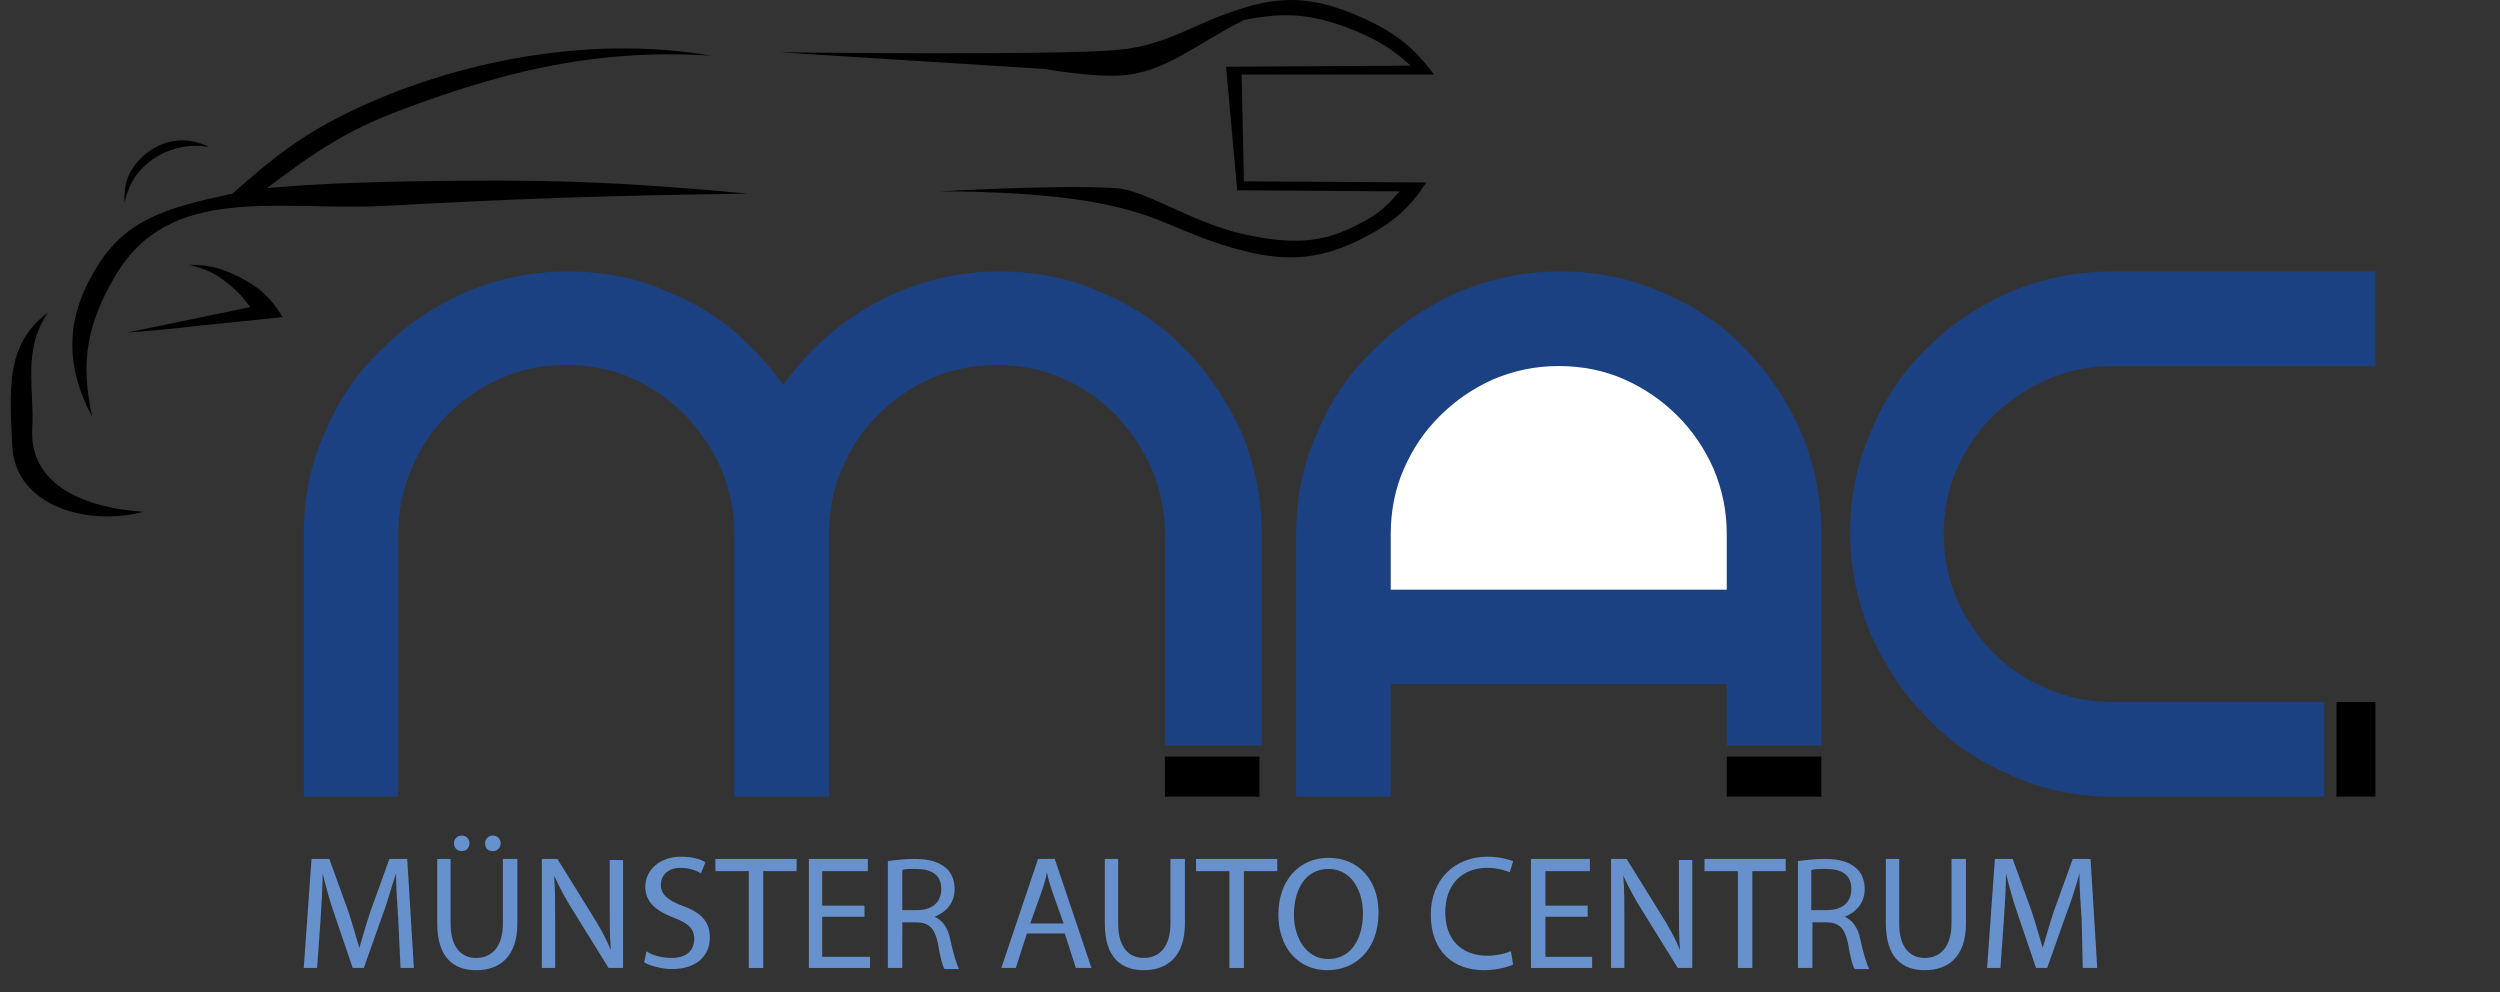
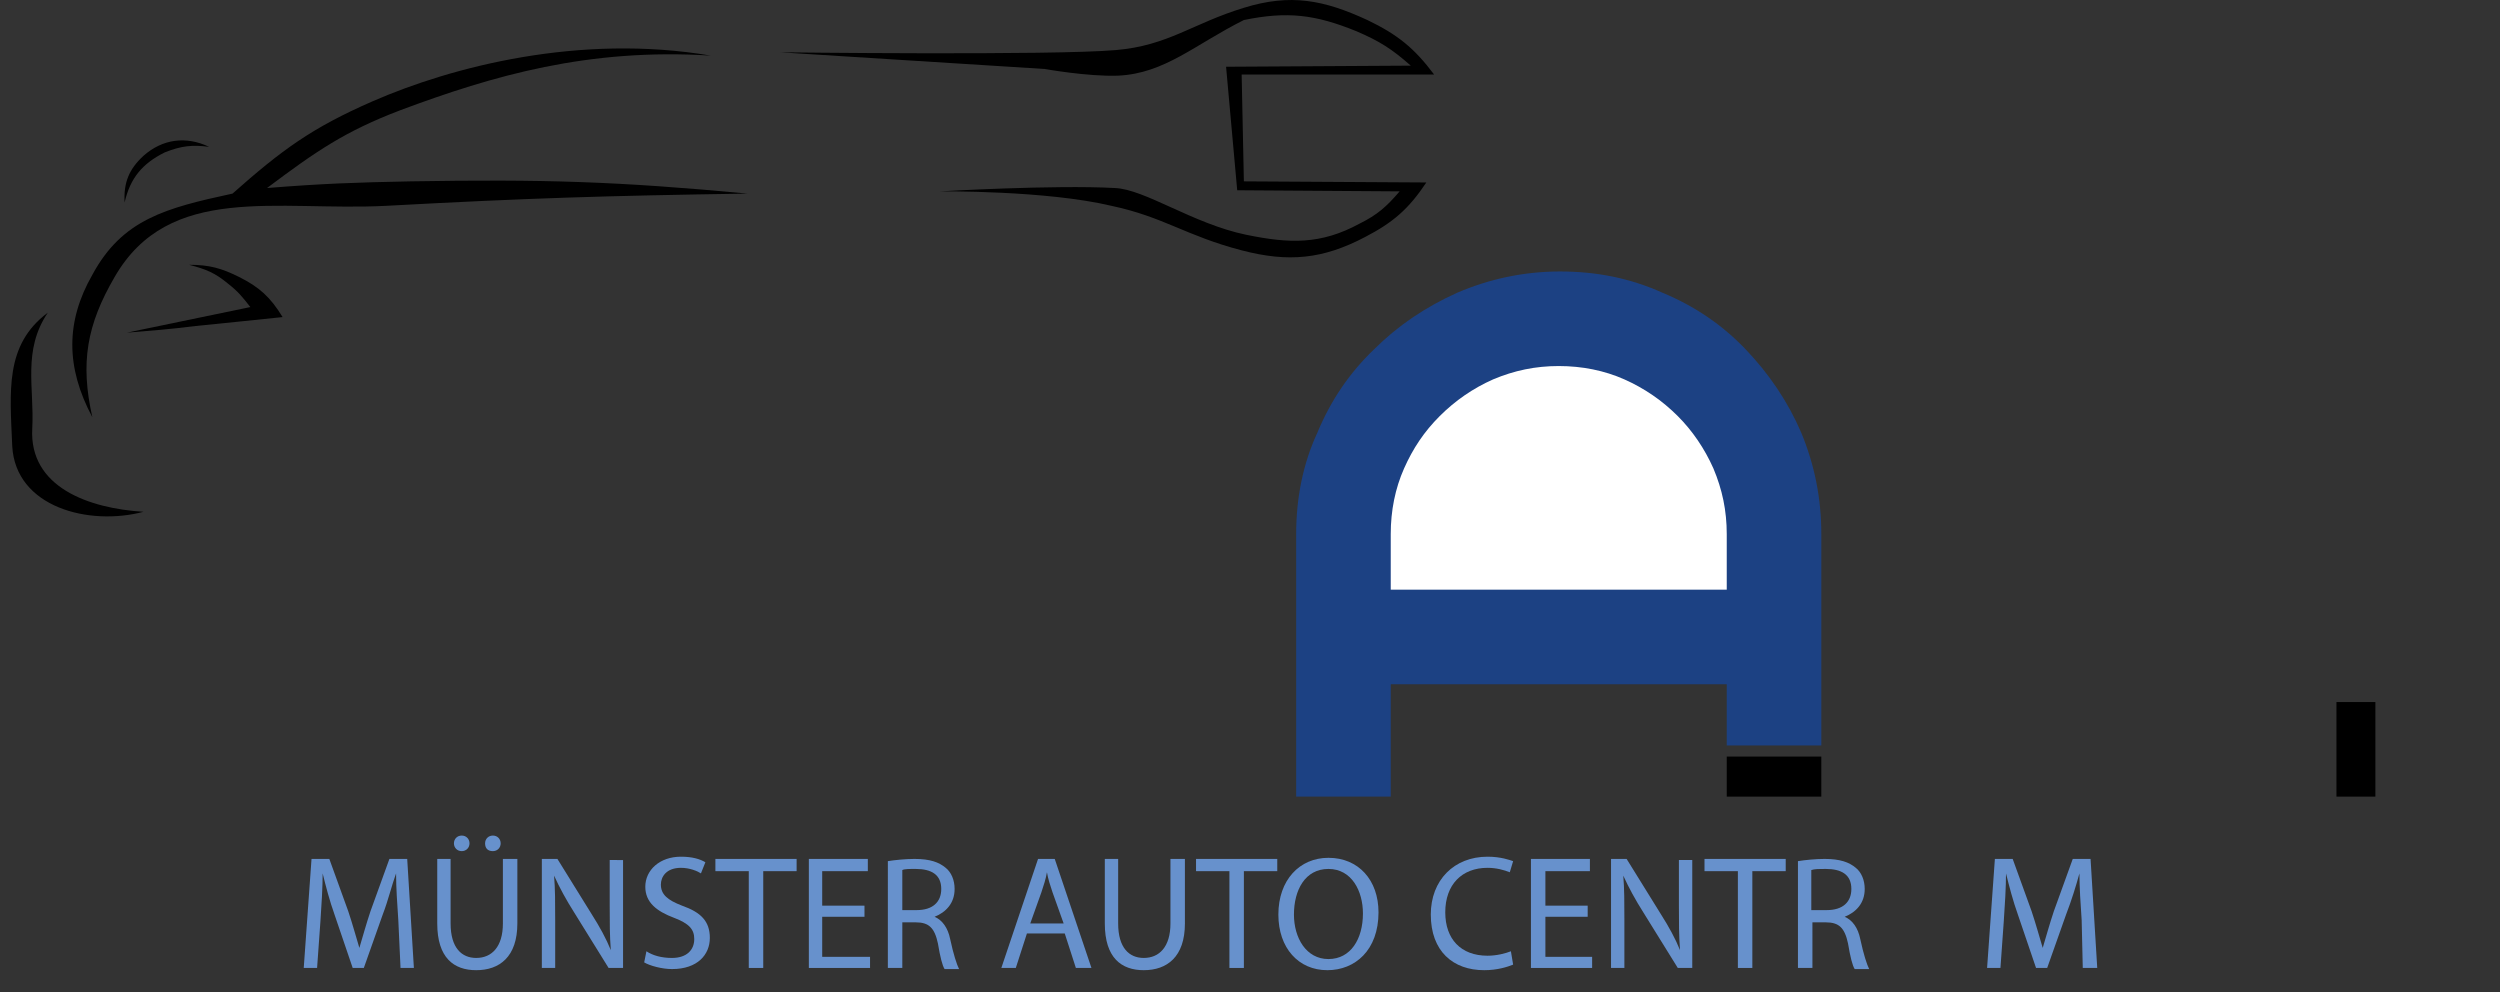
<svg xmlns="http://www.w3.org/2000/svg" version="1.1" id="Ebene_1" x="0px" y="0px" viewBox="0 0 224.7 89.2" style="enable-background:new 0 0 224.7 89.2;" xml:space="preserve">
  <rect x="0" y="0" width="224.7" height="89.2" fill="#333333" stroke="none" />
  <style type="text/css">
	.st0{fill:#1C4183;}
	.st1{fill:#FFFFFF;}
	.st2{fill:#6791CC;}
</style>
  <g>
    <path class="st0" d="M155.2,67v-5.5H125v10.1h-8.5V48c0-3.2,0.6-6.3,1.9-9.1c1.2-2.9,2.9-5.4,5.1-7.5c2.1-2.1,4.6-3.8,7.5-5.1   c2.8-1.2,5.9-1.9,9.2-1.9c3.3,0,6.3,0.6,9.2,1.9c2.9,1.2,5.4,2.9,7.5,5.1c2.1,2.2,3.8,4.7,5,7.5c1.2,2.9,1.8,5.9,1.8,9.1v19H155.2   L155.2,67z" />
    <path d="M84.5,17.2c0,0,9.5-0.1,15.4,1.3c4.7,1,6.7,2.7,11.7,4c4.2,1.1,7.3,0.8,11.1-1.2c2.5-1.3,3.9-2.5,5.5-4.9l-16.4-0.1   l-0.2-9.6h17.3c-1.8-2.4-3.3-3.6-6-4.9C119,0,116-0.6,111.8,0.7c-4.6,1.4-6.8,3.4-11.5,3.8C94.6,5,70.1,4.7,70.1,4.7l23.8,1.5   c0,0,3.9,0.7,6.6,0.6c4.2-0.2,6.9-2.8,11.3-5c3.9-0.8,6.4-0.5,10.1,1c2.1,0.9,3.2,1.6,4.9,3.1L110.2,6l1,11.1l14.6,0.1   c-1.2,1.4-2,2.1-3.6,2.9c-3.5,1.9-6.3,1.8-10.2,1c-4.8-1-9.1-4.1-11.8-4.2C94.8,16.6,84.5,17.2,84.5,17.2L84.5,17.2z" />
-     <path d="M4.3,28.1c-3.9,2.9-3.4,7.1-3.2,12C1.4,45.6,8,47.3,12.9,46c-4.9-0.3-10.3-2.2-10-7.5C3.1,34.9,2,31.5,4.3,28.1L4.3,28.1z" />
+     <path d="M4.3,28.1c-3.9,2.9-3.4,7.1-3.2,12C1.4,45.6,8,47.3,12.9,46c-4.9-0.3-10.3-2.2-10-7.5C3.1,34.9,2,31.5,4.3,28.1z" />
    <path d="M8.3,37.5c-1.1-4.9-0.5-8.3,2-12.6c4.9-8.5,14.6-5.9,24.4-6.4c12.9-0.7,19.6-0.9,32.5-1.1c-11.8-1.1-18.4-1.3-30.3-1.1   c-5,0.1-7.9,0.2-12.9,0.6c4.4-3.3,7-5.1,12-7c8.3-3.1,16.9-5.6,27.9-4.9c-11.8-2-23.3,1-30.4,4.1c-5.5,2.4-8.2,4.4-12.6,8.3   c-6,1.3-9.9,2.3-12.6,7.3C5.9,28.9,5.9,33,8.3,37.5L8.3,37.5z" />
    <path d="M11.4,29.9c2.4-0.2,3.8-0.3,6.2-0.6c3.1-0.3,4.8-0.5,7.8-0.8c-1.1-1.8-2.1-2.7-3.9-3.6c-1.6-0.8-2.7-1.1-4.5-1.1   c1.5,0.4,2.3,0.7,3.5,1.7c0.9,0.7,1.3,1.2,2,2.1L11.4,29.9L11.4,29.9z" />
    <path d="M18.8,13.2c-2.1-1-4.2-0.7-5.9,0.8c-1.3,1.2-1.8,2.4-1.7,4.2c0.5-2.2,1.6-3.5,3.6-4.5C16.3,13.1,17.3,13,18.8,13.2   L18.8,13.2z" />
-     <polygon points="104.7,68 113.2,68 113.2,71.6 104.7,71.6 104.7,68  " />
-     <path class="st0" d="M104.7,67V48c0-2.1-0.4-4-1.2-5.9c-0.8-1.8-1.9-3.4-3.2-4.8c-1.4-1.4-3-2.5-4.8-3.3c-1.8-0.8-3.8-1.2-5.9-1.2   c-2.1,0-4.1,0.4-5.9,1.2c-1.8,0.8-3.4,1.9-4.8,3.3c-1.4,1.4-2.4,2.9-3.2,4.8c-0.8,1.8-1.2,3.8-1.2,5.9v23.6H66V48   c0-2.1-0.4-4-1.2-5.9c-0.8-1.8-1.9-3.4-3.2-4.8c-1.4-1.4-3-2.5-4.8-3.3c-1.8-0.8-3.8-1.2-5.9-1.2c-2.1,0-4.1,0.4-5.9,1.2   c-1.8,0.8-3.4,1.9-4.8,3.3c-1.4,1.4-2.4,2.9-3.2,4.8c-0.8,1.8-1.2,3.8-1.2,5.9v23.6h-8.5V48c0-3.2,0.6-6.3,1.9-9.1   c1.2-2.9,2.9-5.4,5.1-7.5c2.2-2.2,4.6-3.8,7.5-5.1c2.8-1.2,5.9-1.9,9.2-1.9c3.3,0,6.4,0.6,9.2,1.9c2.9,1.2,5.4,2.9,7.5,5.1   c1,1,1.9,2.1,2.7,3.2c0.8-1.1,1.7-2.2,2.7-3.2c2.2-2.2,4.6-3.8,7.5-5.1c2.8-1.2,5.9-1.9,9.2-1.9c3.3,0,6.4,0.6,9.2,1.9   c2.9,1.2,5.4,2.9,7.5,5.1c2.2,2.2,3.8,4.7,5.1,7.5c1.2,2.9,1.8,5.9,1.8,9.1V67H104.7L104.7,67z" />
    <polygon points="155.2,68 163.7,68 163.7,71.6 155.2,71.6 155.2,68  " />
    <path class="st1" d="M155.2,53v-5c0-2.1-0.4-4-1.2-5.9c-0.8-1.8-1.9-3.4-3.2-4.7c-1.4-1.4-3-2.5-4.8-3.3c-1.8-0.8-3.8-1.2-5.9-1.2   c-2.1,0-4,0.4-5.9,1.2c-1.8,0.8-3.4,1.9-4.8,3.3c-1.4,1.4-2.4,2.9-3.2,4.7c-0.8,1.8-1.2,3.8-1.2,5.9v5H155.2L155.2,53z" />
-     <path class="st0" d="M213.5,32.9h-23.6c-2.1,0-4,0.4-5.9,1.2c-1.8,0.8-3.4,1.9-4.8,3.2c-1.4,1.4-2.5,3-3.3,4.8   c-0.8,1.8-1.2,3.8-1.2,5.9c0,2.1,0.4,4,1.2,5.9c0.8,1.8,1.9,3.4,3.3,4.8c1.4,1.4,2.9,2.4,4.8,3.2c1.8,0.8,3.8,1.2,5.9,1.2h19v8.5   h-19c-3.2,0-6.3-0.6-9.1-1.9c-2.9-1.2-5.4-2.9-7.5-5.1c-2.2-2.2-3.8-4.6-5.1-7.5c-1.2-2.8-1.9-5.9-1.9-9.2c0-3.3,0.6-6.3,1.9-9.2   c1.2-2.9,2.9-5.4,5.1-7.5c2.1-2.1,4.7-3.8,7.5-5c2.9-1.2,5.9-1.8,9.1-1.8h23.6V32.9L213.5,32.9z" />
    <polygon points="210,63.1 213.5,63.1 213.5,71.6 210,71.6 210,63.1  " />
    <path class="st2" d="M35.8,82.7c-0.1-1.4-0.2-3-0.2-4.2h0c-0.4,1.1-0.7,2.4-1.2,3.7L32.7,87h-1l-1.6-4.7c-0.5-1.4-0.8-2.6-1.1-3.8   h0c0,1.2-0.1,2.9-0.2,4.3L28.5,87h-1.2l0.7-9.8h1.6l1.7,4.7c0.4,1.2,0.7,2.3,1,3.3h0c0.3-1,0.6-2.1,1-3.3l1.7-4.7h1.6l0.6,9.8h-1.2   L35.8,82.7L35.8,82.7z" />
    <path class="st2" d="M43.6,75.8c0-0.4,0.3-0.7,0.7-0.7c0.4,0,0.7,0.3,0.7,0.7c0,0.4-0.3,0.7-0.7,0.7C43.8,76.5,43.6,76.2,43.6,75.8   L43.6,75.8z M40.8,75.8c0-0.4,0.3-0.7,0.7-0.7c0.4,0,0.7,0.3,0.7,0.7c0,0.4-0.3,0.7-0.7,0.7C41.1,76.5,40.8,76.2,40.8,75.8   L40.8,75.8z M40.5,77.2V83c0,2.2,1,3.1,2.3,3.1c1.4,0,2.4-1,2.4-3.1v-5.8h1.3V83c0,3-1.6,4.2-3.7,4.2c-2,0-3.5-1.1-3.5-4.2v-5.8   H40.5L40.5,77.2z" />
    <path class="st2" d="M48.7,87v-9.8h1.4l3.1,5c0.7,1.1,1.3,2.2,1.7,3.2l0,0c-0.1-1.3-0.1-2.5-0.1-4v-4.1H56V87h-1.3l-3.1-5   c-0.7-1.1-1.3-2.2-1.8-3.3l0,0c0.1,1.2,0.1,2.4,0.1,4V87H48.7L48.7,87z" />
    <path class="st2" d="M58.1,85.5c0.6,0.4,1.4,0.6,2.3,0.6c1.3,0,2-0.7,2-1.7c0-0.9-0.5-1.4-1.8-1.9C59,81.9,58,81.1,58,79.7   c0-1.5,1.3-2.7,3.2-2.7c1,0,1.7,0.2,2.2,0.5l-0.4,1c-0.3-0.2-1-0.5-1.8-0.5c-1.3,0-1.8,0.8-1.8,1.5c0,0.9,0.6,1.4,1.9,1.9   c1.7,0.6,2.5,1.4,2.5,2.9c0,1.5-1.1,2.8-3.4,2.8c-0.9,0-2-0.3-2.5-0.6L58.1,85.5L58.1,85.5z" />
    <polygon class="st2" points="67.3,78.3 64.3,78.3 64.3,77.2 71.6,77.2 71.6,78.3 68.6,78.3 68.6,87 67.3,87 67.3,78.3  " />
    <polygon class="st2" points="77.7,82.4 73.9,82.4 73.9,86 78.2,86 78.2,87 72.7,87 72.7,77.2 78,77.2 78,78.3 73.9,78.3 73.9,81.4    77.7,81.4 77.7,82.4  " />
    <path class="st2" d="M81.1,81.8h1.3c1.4,0,2.2-0.7,2.2-1.9c0-1.3-0.9-1.8-2.3-1.8c-0.6,0-1,0-1.2,0.1V81.8L81.1,81.8z M79.8,77.4   c0.6-0.1,1.6-0.2,2.4-0.2c1.4,0,2.2,0.3,2.8,0.8c0.5,0.4,0.8,1.1,0.8,1.9c0,1.3-0.8,2.1-1.8,2.5v0c0.7,0.3,1.2,1,1.4,2   c0.3,1.4,0.6,2.3,0.8,2.7h-1.3c-0.2-0.3-0.4-1.1-0.6-2.3c-0.3-1.4-0.8-1.9-2-1.9h-1.2V87h-1.3V77.4L79.8,77.4z" />
    <path class="st2" d="M95.6,83l-1-2.8c-0.2-0.6-0.4-1.2-0.5-1.8h0c-0.1,0.6-0.3,1.2-0.5,1.8l-1,2.8H95.6L95.6,83z M92.3,83.9l-1,3.1   H90l3.3-9.8h1.5l3.3,9.8h-1.4l-1-3.1H92.3L92.3,83.9z" />
    <path class="st2" d="M100.5,77.2V83c0,2.2,1,3.1,2.3,3.1c1.4,0,2.4-1,2.4-3.1v-5.8h1.3V83c0,3-1.6,4.2-3.7,4.2   c-2,0-3.5-1.1-3.5-4.2v-5.8H100.5L100.5,77.2z" />
    <polygon class="st2" points="110.5,78.3 107.5,78.3 107.5,77.2 114.8,77.2 114.8,78.3 111.8,78.3 111.8,87 110.5,87 110.5,78.3     " />
    <path class="st2" d="M116.3,82.2c0,2.1,1.1,4,3.1,4s3.1-1.8,3.1-4.1c0-2-1-4-3.1-4C117.3,78.1,116.3,80,116.3,82.2L116.3,82.2z    M123.9,82c0,3.4-2.1,5.2-4.6,5.2c-2.6,0-4.4-2-4.4-5c0-3.1,1.9-5.1,4.5-5.1C122.1,77.1,123.9,79.1,123.9,82L123.9,82z" />
    <path class="st2" d="M136,86.7c-0.5,0.2-1.4,0.5-2.6,0.5c-2.8,0-4.8-1.7-4.8-5c0-3.1,2.1-5.2,5.1-5.2c1.2,0,2,0.3,2.3,0.4l-0.3,1   c-0.5-0.2-1.2-0.4-2-0.4c-2.3,0-3.8,1.5-3.8,4c0,2.4,1.4,3.9,3.8,3.9c0.8,0,1.6-0.2,2.1-0.4L136,86.7L136,86.7z" />
    <polygon class="st2" points="142.7,82.4 138.9,82.4 138.9,86 143.1,86 143.1,87 137.6,87 137.6,77.2 142.9,77.2 142.9,78.3    138.9,78.3 138.9,81.4 142.7,81.4 142.7,82.4  " />
    <path class="st2" d="M144.8,87v-9.8h1.4l3.1,5c0.7,1.1,1.3,2.2,1.7,3.2l0,0c-0.1-1.3-0.1-2.5-0.1-4v-4.1h1.2V87h-1.3l-3.1-5   c-0.7-1.1-1.3-2.2-1.8-3.3l0,0c0.1,1.2,0.1,2.4,0.1,4V87H144.8L144.8,87z" />
    <polygon class="st2" points="156.2,78.3 153.2,78.3 153.2,77.2 160.5,77.2 160.5,78.3 157.5,78.3 157.5,87 156.2,87 156.2,78.3     " />
    <path class="st2" d="M162.9,81.8h1.3c1.4,0,2.2-0.7,2.2-1.9c0-1.3-0.9-1.8-2.3-1.8c-0.6,0-1,0-1.3,0.1V81.8L162.9,81.8z    M161.6,77.4c0.6-0.1,1.6-0.2,2.4-0.2c1.4,0,2.2,0.3,2.8,0.8c0.5,0.4,0.8,1.1,0.8,1.9c0,1.3-0.8,2.1-1.8,2.5v0c0.7,0.3,1.2,1,1.4,2   c0.3,1.4,0.6,2.3,0.8,2.7h-1.3c-0.2-0.3-0.4-1.1-0.6-2.3c-0.3-1.4-0.8-1.9-2-1.9h-1.2V87h-1.3V77.4L161.6,77.4z" />
-     <path class="st2" d="M170.7,77.2V83c0,2.2,1,3.1,2.3,3.1c1.4,0,2.4-1,2.4-3.1v-5.8h1.3V83c0,3-1.6,4.2-3.7,4.2   c-2,0-3.5-1.1-3.5-4.2v-5.8H170.7L170.7,77.2z" />
    <path class="st2" d="M187.1,82.7c-0.1-1.4-0.2-3-0.2-4.2h0c-0.3,1.1-0.7,2.4-1.2,3.7l-1.7,4.8h-1l-1.6-4.7   c-0.5-1.4-0.8-2.6-1.1-3.8h0c0,1.2-0.1,2.9-0.2,4.3l-0.3,4.2h-1.2l0.7-9.8h1.6l1.7,4.7c0.4,1.2,0.7,2.3,1,3.3h0   c0.3-1,0.6-2.1,1-3.3l1.7-4.7h1.6l0.6,9.8h-1.3L187.1,82.7L187.1,82.7z" />
  </g>
</svg>